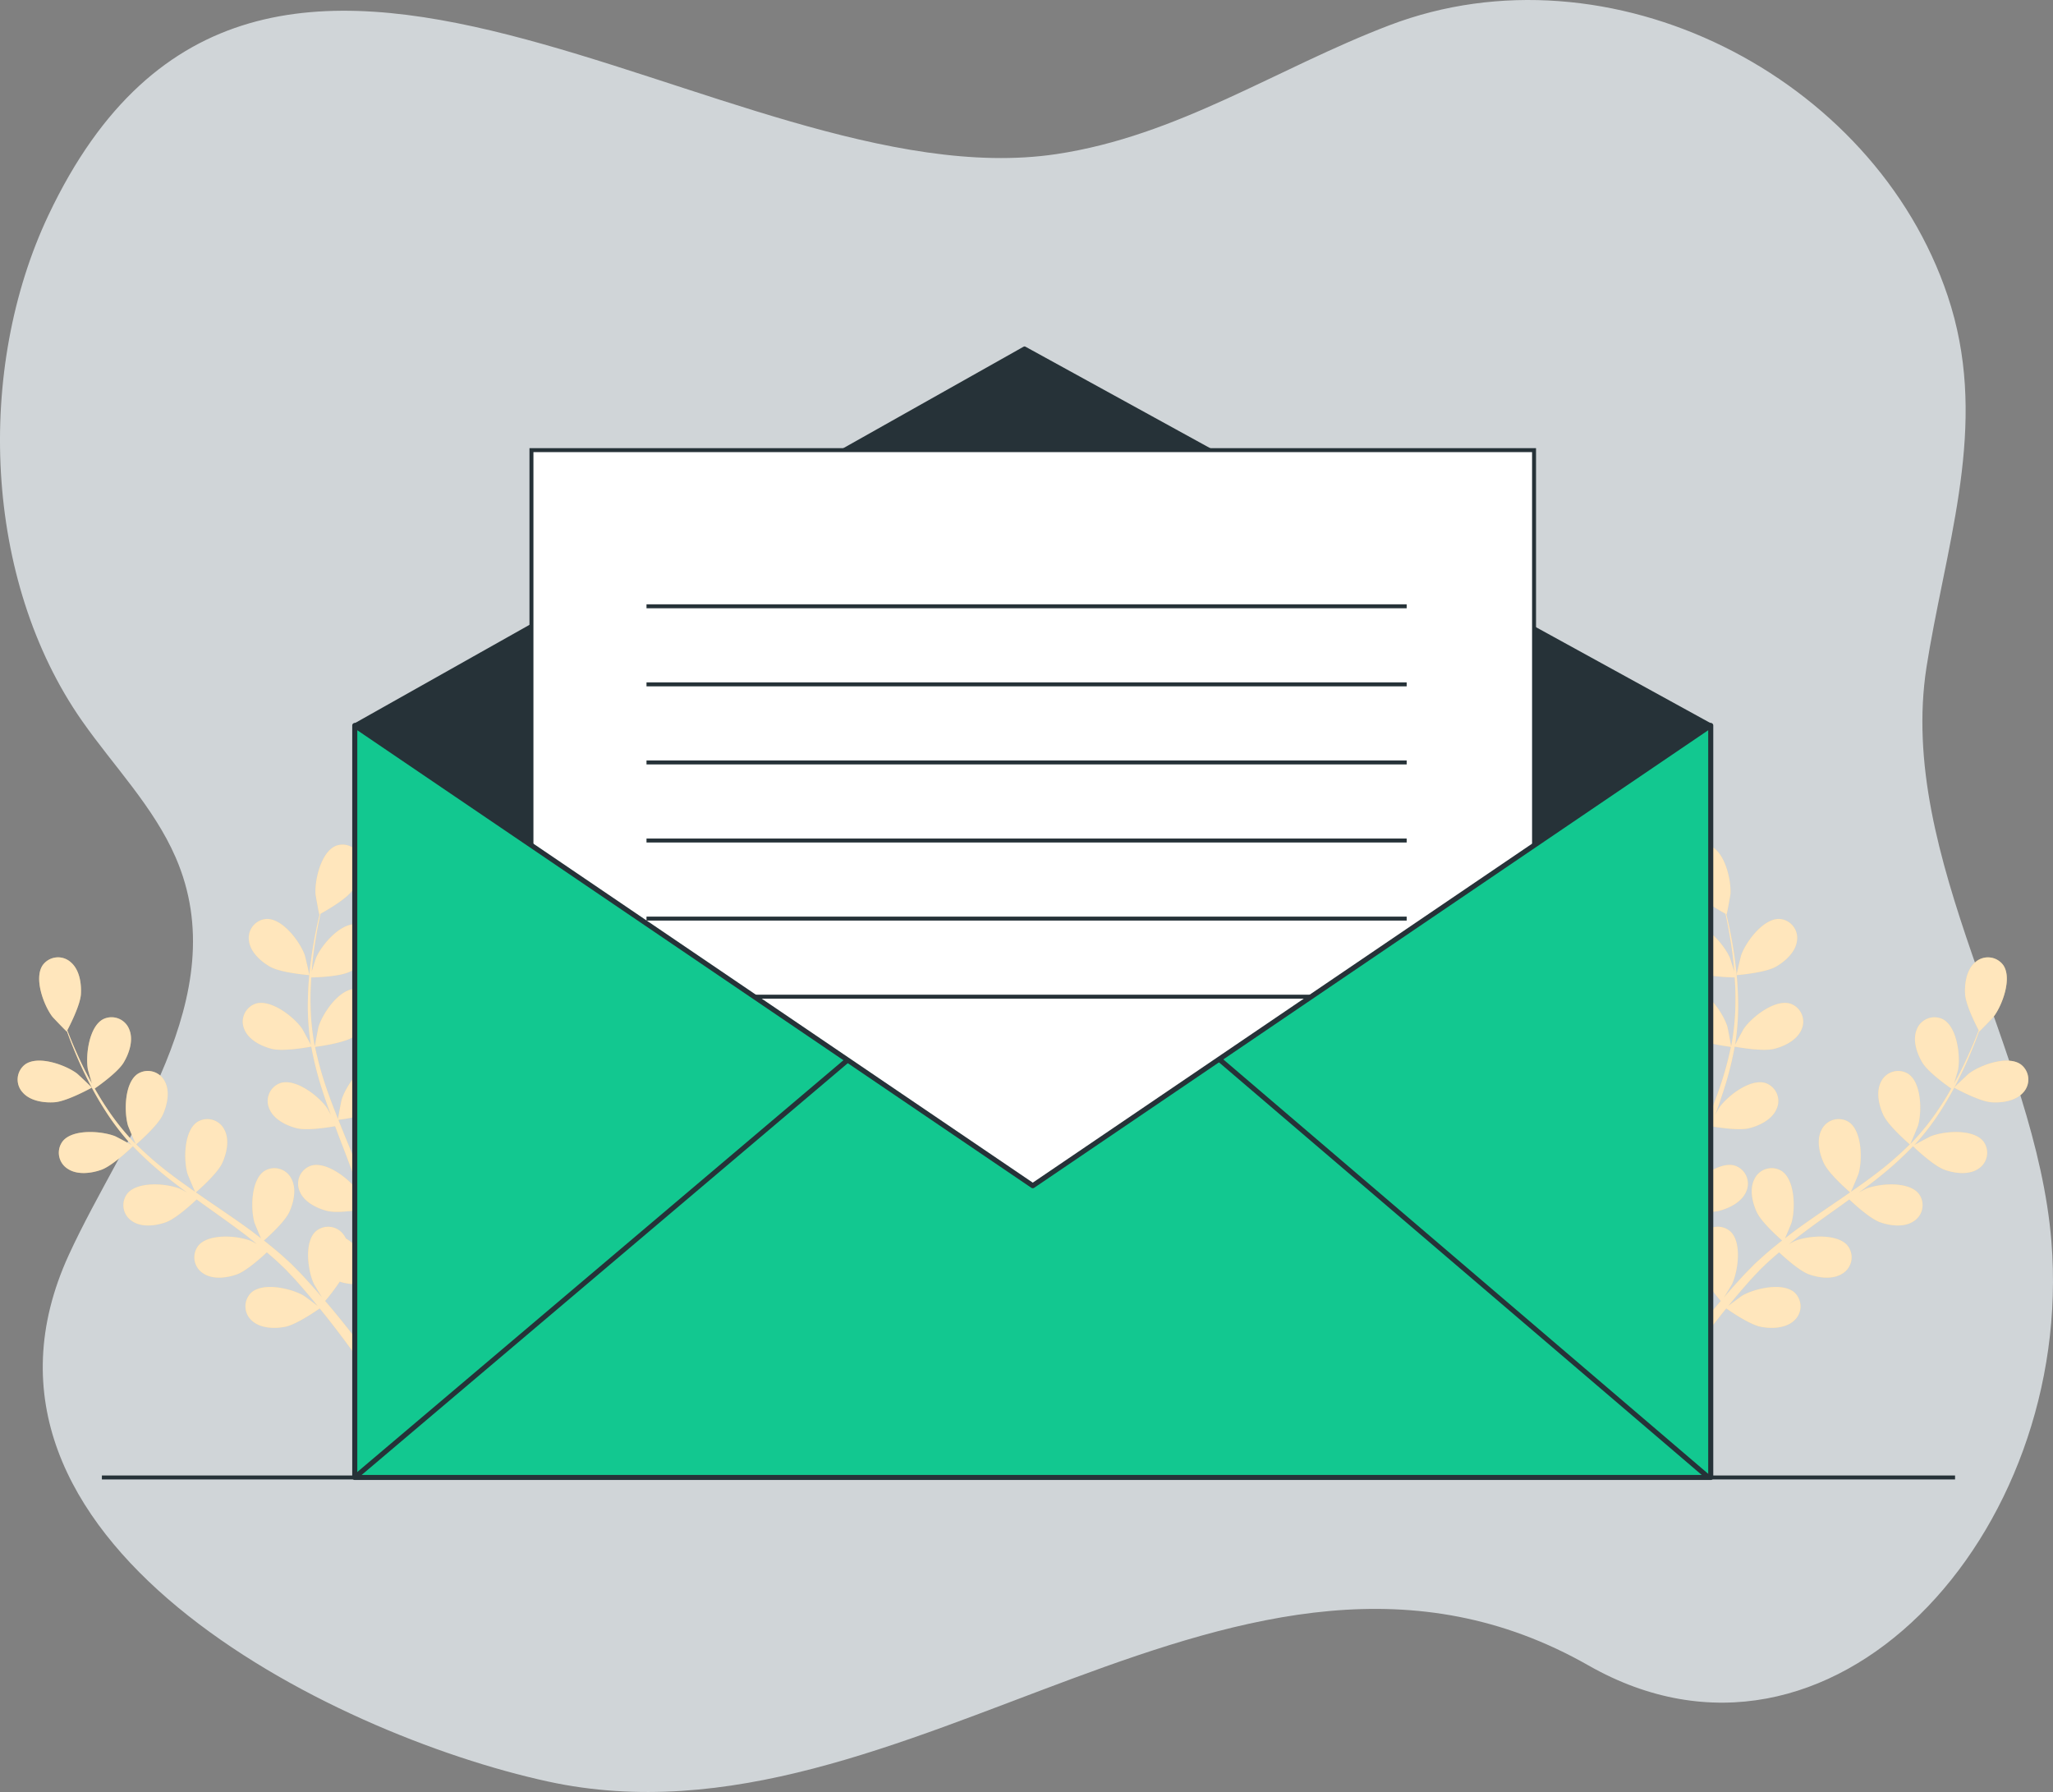
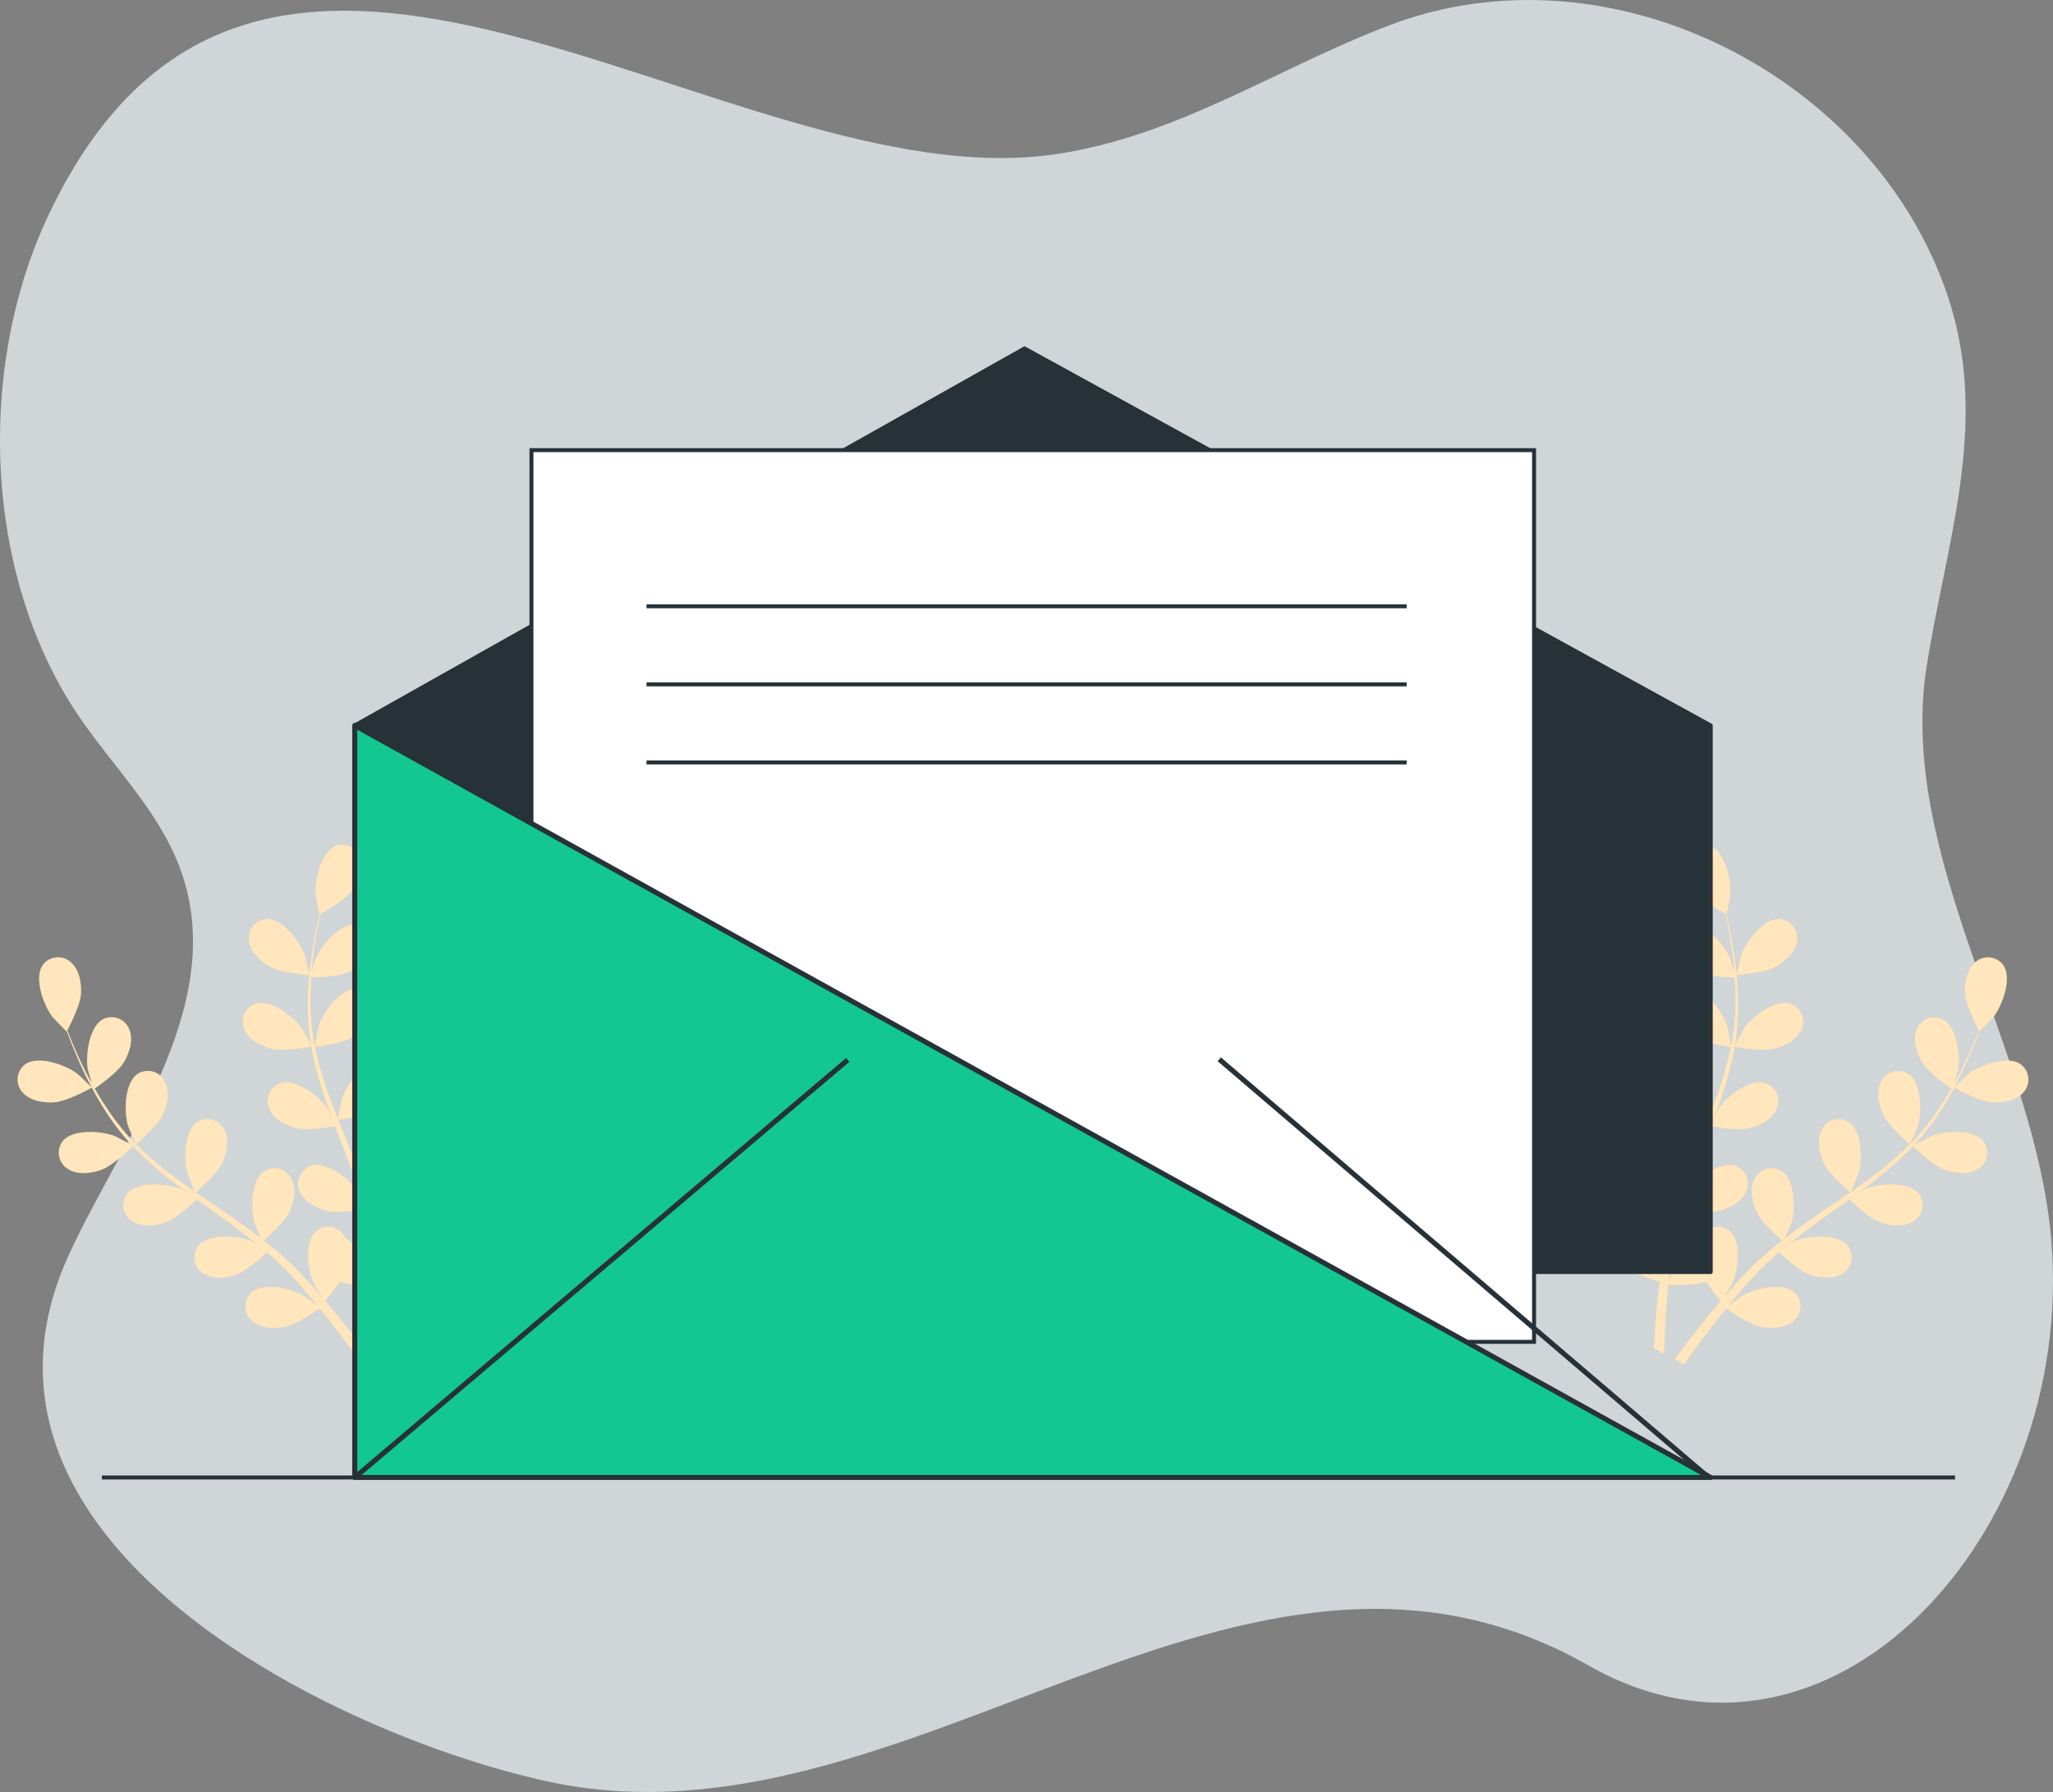
<svg xmlns="http://www.w3.org/2000/svg" width="519.023" height="453.001" viewBox="0 0 519.023 453.001">
  <rect x="0" y="0" width="519.023" height="453.001" fill="#808080" stroke="none" />
  <g id="Groupe_5087" data-name="Groupe 5087" transform="translate(-6.101 -112.786)">
    <path id="Tracé_14003" data-name="Tracé 14003" d="M493.968,276.489c5.353-30.251,14.7-58.561,4.538-88.878-18.653-55.669-85.469-89.687-141.165-68.431-28.477,10.868-53.454,27.984-84.238,32.571C190.02,164.133,72,53.842,18.354,167.163-.053,206.035,1.886,259.341,26.843,295.025c8.007,11.449,18.072,21.67,23.651,34.474,15.268,35.06-13.021,70.04-27,100.523-33.025,72.027,66.161,121.163,121.151,133.12,90.954,19.778,175.064-79.45,263.062-29.335,61.325,34.926,122.965-33.444,117.017-107.155-3.894-48.258-39.042-96.921-31.586-145.19Q493.529,278.956,493.968,276.489Z" transform="translate(0 0)" fill="#f3fafe" opacity="0.7" style="isolation: isolate" />
    <g id="Groupe_5087-2" data-name="Groupe 5087" transform="translate(10.563 326.268)">
      <path id="Tracé_16481" data-name="Tracé 16481" d="M19.656,375.292c3.164-.231,9.382-3.687,9.387-3.689.065-.036-3.522-3.407-3.772-3.594-2.9-2.161-9.779-4.631-13.08-2.279a4.8,4.8,0,0,0-.6,7.11C13.473,374.99,16.961,375.489,19.656,375.292Z" transform="translate(-10.295 -310.137)" fill="#ffcd79" />
      <path id="Tracé_16482" data-name="Tracé 16482" d="M31.1,395.663c2.874-1.017,7.632-5.6,8.009-5.97a84.811,84.811,0,0,0,8.37,7.631c1.714,1.382,3.485,2.721,5.275,4.039-.908-.48-1.723-.9-1.843-.95-3.37-1.318-10.655-1.883-13.217,1.256a4.794,4.794,0,0,0,1.295,7.017c2.387,1.576,5.883,1.136,8.43.235,2.586-.915,6.72-4.743,7.8-5.771.693.5,1.378,1.005,2.073,1.5,3.331,2.381,6.667,4.743,9.867,7.161,1.128.851,2.207,1.731,3.291,2.608-.807-.427-1.49-.779-1.6-.821-3.37-1.318-10.655-1.884-13.217,1.256a4.794,4.794,0,0,0,1.294,7.017c2.388,1.576,5.883,1.135,8.431.234,2.467-.872,6.315-4.372,7.606-5.587,1.082.931,2.168,1.861,3.175,2.812.672.665,1.367,1.259,2.006,1.963l1.922,2.035c1.174,1.339,2.394,2.711,3.507,4.046.781.921,1.508,1.815,2.243,2.712-1.113-.861-3.328-2.5-3.528-2.614-3.13-1.814-10.246-3.476-13.254-.762a4.8,4.8,0,0,0,.216,7.132c2.121,1.919,5.644,2.014,8.3,1.51,2.922-.556,8.126-4.2,8.773-4.654,1.211,1.489,2.375,2.949,3.452,4.345,2.9,3.744,5.312,7.082,7.186,9.766l2.383-1.254c-1.984-2.721-4.561-6.143-7.687-10-1.224-1.517-2.561-3.114-3.951-4.741a52.268,52.268,0,0,0,3.688-4.887c2.881,1.02,8.808.87,9.573.846.188,1.91.353,3.77.481,5.528.345,4.588.514,8.607.6,11.833l2.592-1.365c-.162-3.024-.408-6.624-.8-10.672-.184-1.941-.419-4.011-.68-6.135.749-.214,6.856-2,9.123-3.934,2.055-1.756,4.184-4.562,4.013-7.417a4.794,4.794,0,0,0-5.429-4.631c-4,.648-7.154,7.24-7.7,10.816-.033.212-.124,2.54-.16,4.01-.111-.867-.21-1.71-.335-2.6-.236-1.764-.523-3.518-.827-5.405q-.267-1.36-.539-2.746c-.161-.92-.447-1.873-.669-2.82-.56-2.183-1.233-4.37-1.961-6.556,1.545-.211,7.017-1.037,9.325-2.469s4.826-3.875,5.09-6.723a4.8,4.8,0,0,0-4.665-5.4c-4.052.035-8.168,6.072-9.248,9.526-.067.215-.563,2.779-.809,4.194-.447-1.312-.887-2.623-1.383-3.935-1.431-3.787-3-7.576-4.543-11.362-.473-1.16-.932-2.321-1.4-3.481.55-.069,7.077-.912,9.661-2.513,2.3-1.423,4.827-3.876,5.091-6.723a4.794,4.794,0,0,0-4.665-5.4c-4.052.034-8.168,6.072-9.248,9.525-.081.261-.79,3.952-.925,4.9-1.018-2.557-2.011-5.113-2.887-7.674a84.464,84.464,0,0,1-2.92-10.556c.256-.032,7.071-.88,9.719-2.521,2.3-1.424,4.827-3.875,5.091-6.724a4.8,4.8,0,0,0-4.665-5.4c-4.052.034-8.168,6.072-9.248,9.525-.085.271-.845,4.243-.931,4.973-.043-.207-.109-.418-.148-.626a61.831,61.831,0,0,1-.967-10.934c-.024-2.025.065-3.962.195-5.845,1.285-.028,7.159-.22,9.7-1.433,2.44-1.163,5.224-3.322,5.8-6.123a4.8,4.8,0,0,0-4.043-5.88c-4.03-.411-8.786,5.138-10.238,8.451-.079.181-.68,2.1-1.1,3.507.071-.849.13-1.726.214-2.538.311-3.048.782-5.82,1.22-8.273.261-1.392.523-2.646.781-3.816,1.247-.686,6.239-3.511,7.909-5.72,1.629-2.157,3.1-5.356,2.325-8.108a4.8,4.8,0,0,0-6.3-3.355c-3.766,1.494-5.429,8.609-5.191,12.219.021.313.9,5.155.968,5.12l.076-.042c-.271,1.121-.549,2.327-.826,3.65-.493,2.447-1.026,5.217-1.4,8.271a84.874,84.874,0,0,0-.752,9.909,62.536,62.536,0,0,0,.741,11.092c.006.044.02.087.027.131-.534-1.06-2.128-3.973-2.275-4.184-2.084-2.957-7.848-7.448-11.717-6.244a4.8,4.8,0,0,0-2.792,6.567c1.123,2.631,4.281,4.192,6.9,4.847,2.957.736,9.456-.463,9.973-.561A85.026,85.026,0,0,0,86.979,375.5c.668,2.1,1.406,4.19,2.173,6.279-.493-.9-.938-1.7-1.013-1.809-2.084-2.958-7.848-7.449-11.717-6.245A4.8,4.8,0,0,0,73.63,380.3c1.121,2.632,4.281,4.193,6.9,4.847,2.661.663,8.223-.248,9.69-.51.3.8.6,1.6.9,2.4,1.465,3.824,2.944,7.633,4.279,11.415.471,1.333.886,2.662,1.307,3.99-.438-.8-.813-1.469-.881-1.566-2.083-2.958-7.848-7.449-11.716-6.244a4.794,4.794,0,0,0-2.792,6.567c1.121,2.63,4.281,4.192,6.9,4.846,2.539.634,7.68-.162,9.426-.464.388,1.374.781,2.748,1.1,4.1.194.926.446,1.8.589,2.744l.481,2.757c.24,1.764.5,3.583.692,5.309.144,1.2.256,2.346.375,3.5-.453-1.331-1.4-3.92-1.5-4.127a18.626,18.626,0,0,0-6.43-6.85,5.653,5.653,0,0,0-.553-.908,4.8,4.8,0,0,0-7.083-.867c-2.978,2.747-1.973,9.986-.453,13.268.089.194,1.3,2.188,2.079,3.432-.571-.663-1.118-1.311-1.714-1.985-1.17-1.341-2.378-2.644-3.672-4.052q-.972-.988-1.965-1.993c-.642-.68-1.407-1.315-2.113-1.982-1.672-1.512-3.44-2.964-5.253-4.387,1.171-1.028,5.28-4.736,6.416-7.2s1.888-5.9.537-8.417a4.8,4.8,0,0,0-6.87-1.93c-3.36,2.264-3.463,9.571-2.459,13.047.063.217,1.064,2.63,1.64,3.945-1.1-.847-2.187-1.7-3.324-2.519-3.282-2.37-6.679-4.665-10.057-6.97-1.035-.705-2.058-1.422-3.086-2.133.421-.362,5.4-4.665,6.672-7.426,1.13-2.455,1.888-5.9.537-8.417a4.8,4.8,0,0,0-6.87-1.93C52,385.842,51.9,393.148,52.9,396.624c.076.262,1.522,3.732,1.932,4.6-2.26-1.57-4.5-3.156-6.642-4.807a84.6,84.6,0,0,1-8.259-7.195c.2-.167,5.414-4.635,6.716-7.463,1.131-2.455,1.889-5.9.537-8.417a4.8,4.8,0,0,0-6.869-1.93c-3.361,2.264-3.463,9.571-2.459,13.047.079.273,1.635,4,1.966,4.661-.15-.15-.321-.289-.468-.44a61.872,61.872,0,0,1-6.839-8.587c-1.136-1.675-2.131-3.34-3.061-4.981,1.057-.733,5.85-4.134,7.3-6.549,1.393-2.316,2.525-5.653,1.459-8.308a4.8,4.8,0,0,0-6.616-2.673c-3.589,1.881-4.493,9.132-3.877,12.7.034.194.593,2.127,1.019,3.529-.408-.747-.844-1.511-1.22-2.234-1.423-2.714-2.559-5.286-3.546-7.573-.551-1.306-1.024-2.5-1.453-3.614.662-1.26,3.267-6.37,3.441-9.133.168-2.7-.365-6.18-2.534-8.045a4.8,4.8,0,0,0-7.1.677c-2.317,3.323.22,10.175,2.411,13.056.189.248,3.6,3.8,3.631,3.736l.04-.077c.393,1.085.826,2.244,1.325,3.5.94,2.313,2.022,4.918,3.391,7.673a85.168,85.168,0,0,0,4.839,8.679,62.56,62.56,0,0,0,6.737,8.844c.03.032.065.062.095.094-1.03-.589-3.967-2.14-4.206-2.233-3.37-1.318-10.655-1.883-13.217,1.256a4.8,4.8,0,0,0,1.295,7.018C25.056,397,28.553,396.563,31.1,395.663Z" transform="translate(-9.967 -313.424)" fill="#ffcd79" />
      <path id="Tracé_16483" data-name="Tracé 16483" d="M80.517,345.31c.074.005-1.058-4.785-1.164-5.078-1.228-3.4-5.6-9.257-9.652-9.116a4.8,4.8,0,0,0-4.426,5.6c.387,2.835,3.021,5.174,5.378,6.5C73.419,344.762,80.512,345.31,80.517,345.31Z" transform="translate(-6.778 -312.292)" fill="#ffcd79" />
    </g>
    <g id="Groupe_5088" data-name="Groupe 5088" transform="translate(412.539 326.268)">
      <path id="Tracé_16484" data-name="Tracé 16484" d="M479.8,375.292c-3.164-.231-9.382-3.687-9.388-3.689-.064-.036,3.522-3.407,3.773-3.594,2.9-2.161,9.779-4.631,13.08-2.279a4.8,4.8,0,0,1,.6,7.11C485.979,374.99,482.491,375.489,479.8,375.292Z" transform="translate(-382.818 -310.137)" fill="#ffcd79" />
      <path id="Tracé_16485" data-name="Tracé 16485" d="M473.293,395.663c-2.873-1.017-7.631-5.6-8.009-5.97a84.8,84.8,0,0,1-8.368,7.631c-1.714,1.382-3.485,2.721-5.275,4.039.907-.48,1.723-.9,1.843-.95,3.37-1.318,10.655-1.883,13.216,1.256a4.794,4.794,0,0,1-1.294,7.017c-2.387,1.576-5.883,1.136-8.431.235-2.584-.915-6.72-4.743-7.8-5.771-.693.5-1.379,1.005-2.073,1.5-3.331,2.381-6.667,4.743-9.867,7.161-1.129.851-2.208,1.731-3.291,2.608.807-.427,1.489-.779,1.6-.821,3.37-1.318,10.655-1.884,13.217,1.256a4.794,4.794,0,0,1-1.295,7.017c-2.387,1.576-5.883,1.135-8.43.234-2.467-.872-6.316-4.372-7.606-5.587-1.082.931-2.168,1.861-3.175,2.812-.673.665-1.367,1.259-2.006,1.963l-1.922,2.035c-1.175,1.339-2.394,2.711-3.507,4.046-.781.921-1.508,1.815-2.243,2.712,1.113-.861,3.327-2.5,3.528-2.614,3.13-1.814,10.246-3.476,13.254-.762a4.8,4.8,0,0,1-.216,7.132c-2.122,1.919-5.644,2.014-8.3,1.51-2.923-.556-8.126-4.2-8.773-4.654-1.212,1.489-2.376,2.949-3.452,4.345-2.9,3.744-5.312,7.082-7.186,9.766l-2.384-1.254c1.985-2.721,4.561-6.143,7.689-10,1.224-1.517,2.561-3.114,3.951-4.741A52.076,52.076,0,0,1,413,423.925c-2.882,1.02-8.808.87-9.573.846-.188,1.91-.354,3.77-.482,5.528-.344,4.588-.513,8.607-.6,11.833l-2.592-1.365c.162-3.024.408-6.624.8-10.672.184-1.941.418-4.011.68-6.135-.749-.214-6.857-2-9.123-3.934-2.055-1.756-4.184-4.562-4.014-7.417a4.8,4.8,0,0,1,5.43-4.631c4,.648,7.154,7.24,7.7,10.816.032.212.124,2.54.159,4.01.112-.867.21-1.71.335-2.6.236-1.764.525-3.518.827-5.405q.267-1.36.541-2.746c.161-.92.447-1.873.669-2.82.56-2.183,1.233-4.37,1.961-6.556-1.545-.211-7.017-1.037-9.325-2.469s-4.827-3.875-5.091-6.723a4.8,4.8,0,0,1,4.666-5.4c4.051.035,8.167,6.072,9.247,9.526.068.215.564,2.779.81,4.194.447-1.312.887-2.623,1.383-3.935,1.431-3.787,3-7.576,4.542-11.362.475-1.16.933-2.321,1.4-3.481-.55-.069-7.077-.912-9.66-2.513-2.3-1.423-4.827-3.876-5.092-6.723a4.8,4.8,0,0,1,4.666-5.4c4.052.034,8.168,6.072,9.248,9.525.081.261.79,3.952.924,4.9,1.019-2.557,2.012-5.113,2.888-7.674a84.473,84.473,0,0,0,2.92-10.556c-.256-.032-7.071-.88-9.719-2.521-2.3-1.424-4.827-3.875-5.091-6.724a4.8,4.8,0,0,1,4.665-5.4c4.052.034,8.168,6.072,9.248,9.525.084.271.845,4.243.931,4.973.041-.207.109-.418.148-.626a61.931,61.931,0,0,0,.967-10.934c.024-2.025-.065-3.962-.195-5.845-1.285-.028-7.159-.22-9.7-1.433-2.44-1.163-5.224-3.322-5.8-6.123a4.8,4.8,0,0,1,4.044-5.88c4.03-.411,8.786,5.138,10.238,8.451.079.181.679,2.1,1.1,3.507-.072-.849-.13-1.726-.214-2.538-.311-3.048-.783-5.82-1.22-8.273-.261-1.392-.523-2.646-.781-3.816-1.248-.686-6.239-3.511-7.909-5.72-1.629-2.157-3.1-5.356-2.325-8.108a4.8,4.8,0,0,1,6.3-3.355c3.767,1.494,5.43,8.609,5.192,12.219-.021.313-.9,5.155-.968,5.12l-.077-.042c.272,1.121.55,2.327.827,3.65.493,2.447,1.026,5.217,1.4,8.271a85.1,85.1,0,0,1,.752,9.909,62.536,62.536,0,0,1-.741,11.092c-.007.044-.02.087-.028.131.535-1.06,2.128-3.973,2.276-4.184,2.083-2.957,7.848-7.448,11.717-6.244a4.8,4.8,0,0,1,2.792,6.567c-1.123,2.631-4.28,4.192-6.9,4.847-2.958.736-9.456-.463-9.973-.561a84.853,84.853,0,0,1-2.772,10.982c-.667,2.1-1.4,4.19-2.172,6.279.492-.9.938-1.7,1.013-1.809,2.084-2.958,7.848-7.449,11.717-6.245a4.8,4.8,0,0,1,2.792,6.567c-1.121,2.632-4.281,4.193-6.9,4.847-2.66.663-8.222-.248-9.69-.51-.3.8-.595,1.6-.9,2.4-1.464,3.824-2.943,7.633-4.278,11.415-.471,1.333-.886,2.662-1.307,3.99.438-.8.813-1.469.881-1.566,2.083-2.958,7.847-7.449,11.716-6.244a4.8,4.8,0,0,1,2.792,6.567c-1.121,2.63-4.28,4.192-6.9,4.846-2.539.634-7.68-.162-9.426-.464-.389,1.374-.782,2.748-1.1,4.1-.195.926-.446,1.8-.589,2.744l-.481,2.757c-.24,1.764-.5,3.583-.693,5.309-.143,1.2-.256,2.346-.373,3.5.453-1.331,1.4-3.92,1.5-4.127a18.626,18.626,0,0,1,6.43-6.85,5.654,5.654,0,0,1,.553-.908,4.8,4.8,0,0,1,7.083-.867c2.978,2.747,1.973,9.986.453,13.268-.089.194-1.3,2.188-2.079,3.432.571-.663,1.117-1.311,1.714-1.985,1.17-1.341,2.378-2.644,3.672-4.052q.972-.988,1.965-1.993c.642-.68,1.407-1.315,2.113-1.982,1.672-1.512,3.44-2.964,5.253-4.387-1.171-1.028-5.281-4.736-6.416-7.2s-1.888-5.9-.537-8.417a4.8,4.8,0,0,1,6.87-1.93c3.36,2.264,3.463,9.571,2.458,13.047-.062.217-1.063,2.63-1.639,3.945,1.1-.847,2.187-1.7,3.324-2.519,3.282-2.37,6.679-4.665,10.057-6.97,1.035-.705,2.058-1.422,3.085-2.133-.42-.362-5.4-4.665-6.671-7.426-1.13-2.455-1.889-5.9-.537-8.417a4.8,4.8,0,0,1,6.869-1.93c3.361,2.264,3.463,9.571,2.459,13.047-.076.262-1.52,3.732-1.931,4.6,2.26-1.57,4.5-3.156,6.642-4.807a84.454,84.454,0,0,0,8.258-7.195c-.2-.167-5.413-4.635-6.715-7.463-1.131-2.455-1.889-5.9-.537-8.417a4.8,4.8,0,0,1,6.869-1.93c3.36,2.264,3.463,9.571,2.459,13.047-.079.273-1.635,4-1.966,4.661.15-.15.32-.289.468-.44a61.87,61.87,0,0,0,6.839-8.587c1.136-1.675,2.131-3.34,3.061-4.981-1.058-.733-5.85-4.134-7.3-6.549-1.393-2.316-2.525-5.653-1.459-8.308a4.8,4.8,0,0,1,6.616-2.673c3.589,1.881,4.493,9.132,3.876,12.7-.033.194-.592,2.127-1.019,3.529.409-.747.844-1.511,1.221-2.234,1.423-2.714,2.559-5.286,3.546-7.573.551-1.306,1.023-2.5,1.453-3.614-.662-1.26-3.267-6.37-3.441-9.133-.169-2.7.365-6.18,2.533-8.045a4.8,4.8,0,0,1,7.1.677c2.317,3.323-.221,10.175-2.411,13.056-.189.248-3.6,3.8-3.631,3.736l-.04-.077c-.393,1.085-.826,2.244-1.325,3.5-.94,2.313-2.022,4.918-3.392,7.673a84.947,84.947,0,0,1-4.838,8.679,62.557,62.557,0,0,1-6.737,8.844c-.03.032-.065.062-.1.094,1.031-.589,3.968-2.14,4.207-2.233,3.37-1.318,10.654-1.883,13.216,1.256a4.8,4.8,0,0,1-1.294,7.018C479.337,397,475.841,396.563,473.293,395.663Z" transform="translate(-388.087 -313.424)" fill="#ffcd79" />
      <path id="Tracé_16486" data-name="Tracé 16486" d="M418.726,345.31c-.073.005,1.059-4.785,1.165-5.078,1.228-3.4,5.6-9.257,9.651-9.116a4.8,4.8,0,0,1,4.427,5.6c-.387,2.835-3.022,5.174-5.378,6.5C425.825,344.762,418.733,345.31,418.726,345.31Z" transform="translate(-386.126 -312.292)" fill="#ffcd79" />
    </g>
    <g id="Groupe_5089" data-name="Groupe 5089" transform="translate(412.539 326.268)" opacity="0.5">
      <path id="Tracé_16487" data-name="Tracé 16487" d="M479.8,375.292c-3.164-.231-9.382-3.687-9.388-3.689-.064-.036,3.522-3.407,3.773-3.594,2.9-2.161,9.779-4.631,13.08-2.279a4.8,4.8,0,0,1,.6,7.11C485.979,374.99,482.491,375.489,479.8,375.292Z" transform="translate(-382.818 -310.137)" fill="#fff" />
      <path id="Tracé_16488" data-name="Tracé 16488" d="M473.293,395.663c-2.873-1.017-7.631-5.6-8.009-5.97a84.8,84.8,0,0,1-8.368,7.631c-1.714,1.382-3.485,2.721-5.275,4.039.907-.48,1.723-.9,1.843-.95,3.37-1.318,10.655-1.883,13.216,1.256a4.794,4.794,0,0,1-1.294,7.017c-2.387,1.576-5.883,1.136-8.431.235-2.584-.915-6.72-4.743-7.8-5.771-.693.5-1.379,1.005-2.073,1.5-3.331,2.381-6.667,4.743-9.867,7.161-1.129.851-2.208,1.731-3.291,2.608.807-.427,1.489-.779,1.6-.821,3.37-1.318,10.655-1.884,13.217,1.256a4.794,4.794,0,0,1-1.295,7.017c-2.387,1.576-5.883,1.135-8.43.234-2.467-.872-6.316-4.372-7.606-5.587-1.082.931-2.168,1.861-3.175,2.812-.673.665-1.367,1.259-2.006,1.963l-1.922,2.035c-1.175,1.339-2.394,2.711-3.507,4.046-.781.921-1.508,1.815-2.243,2.712,1.113-.861,3.327-2.5,3.528-2.614,3.13-1.814,10.246-3.476,13.254-.762a4.8,4.8,0,0,1-.216,7.132c-2.122,1.919-5.644,2.014-8.3,1.51-2.923-.556-8.126-4.2-8.773-4.654-1.212,1.489-2.376,2.949-3.452,4.345-2.9,3.744-5.312,7.082-7.186,9.766l-2.384-1.254c1.985-2.721,4.561-6.143,7.689-10,1.224-1.517,2.561-3.114,3.951-4.741A52.076,52.076,0,0,1,413,423.925c-2.882,1.02-8.808.87-9.573.846-.188,1.91-.354,3.77-.482,5.528-.344,4.588-.513,8.607-.6,11.833l-2.592-1.365c.162-3.024.408-6.624.8-10.672.184-1.941.418-4.011.68-6.135-.749-.214-6.857-2-9.123-3.934-2.055-1.756-4.184-4.562-4.014-7.417a4.8,4.8,0,0,1,5.43-4.631c4,.648,7.154,7.24,7.7,10.816.032.212.124,2.54.159,4.01.112-.867.21-1.71.335-2.6.236-1.764.525-3.518.827-5.405q.267-1.36.541-2.746c.161-.92.447-1.873.669-2.82.56-2.183,1.233-4.37,1.961-6.556-1.545-.211-7.017-1.037-9.325-2.469s-4.827-3.875-5.091-6.723a4.8,4.8,0,0,1,4.666-5.4c4.051.035,8.167,6.072,9.247,9.526.068.215.564,2.779.81,4.194.447-1.312.887-2.623,1.383-3.935,1.431-3.787,3-7.576,4.542-11.362.475-1.16.933-2.321,1.4-3.481-.55-.069-7.077-.912-9.66-2.513-2.3-1.423-4.827-3.876-5.092-6.723a4.8,4.8,0,0,1,4.666-5.4c4.052.034,8.168,6.072,9.248,9.525.081.261.79,3.952.924,4.9,1.019-2.557,2.012-5.113,2.888-7.674a84.473,84.473,0,0,0,2.92-10.556c-.256-.032-7.071-.88-9.719-2.521-2.3-1.424-4.827-3.875-5.091-6.724a4.8,4.8,0,0,1,4.665-5.4c4.052.034,8.168,6.072,9.248,9.525.084.271.845,4.243.931,4.973.041-.207.109-.418.148-.626a61.931,61.931,0,0,0,.967-10.934c.024-2.025-.065-3.962-.195-5.845-1.285-.028-7.159-.22-9.7-1.433-2.44-1.163-5.224-3.322-5.8-6.123a4.8,4.8,0,0,1,4.044-5.88c4.03-.411,8.786,5.138,10.238,8.451.079.181.679,2.1,1.1,3.507-.072-.849-.13-1.726-.214-2.538-.311-3.048-.783-5.82-1.22-8.273-.261-1.392-.523-2.646-.781-3.816-1.248-.686-6.239-3.511-7.909-5.72-1.629-2.157-3.1-5.356-2.325-8.108a4.8,4.8,0,0,1,6.3-3.355c3.767,1.494,5.43,8.609,5.192,12.219-.021.313-.9,5.155-.968,5.12l-.077-.042c.272,1.121.55,2.327.827,3.65.493,2.447,1.026,5.217,1.4,8.271a85.1,85.1,0,0,1,.752,9.909,62.536,62.536,0,0,1-.741,11.092c-.007.044-.02.087-.028.131.535-1.06,2.128-3.973,2.276-4.184,2.083-2.957,7.848-7.448,11.717-6.244a4.8,4.8,0,0,1,2.792,6.567c-1.123,2.631-4.28,4.192-6.9,4.847-2.958.736-9.456-.463-9.973-.561a84.853,84.853,0,0,1-2.772,10.982c-.667,2.1-1.4,4.19-2.172,6.279.492-.9.938-1.7,1.013-1.809,2.084-2.958,7.848-7.449,11.717-6.245a4.8,4.8,0,0,1,2.792,6.567c-1.121,2.632-4.281,4.193-6.9,4.847-2.66.663-8.222-.248-9.69-.51-.3.8-.595,1.6-.9,2.4-1.464,3.824-2.943,7.633-4.278,11.415-.471,1.333-.886,2.662-1.307,3.99.438-.8.813-1.469.881-1.566,2.083-2.958,7.847-7.449,11.716-6.244a4.8,4.8,0,0,1,2.792,6.567c-1.121,2.63-4.28,4.192-6.9,4.846-2.539.634-7.68-.162-9.426-.464-.389,1.374-.782,2.748-1.1,4.1-.195.926-.446,1.8-.589,2.744l-.481,2.757c-.24,1.764-.5,3.583-.693,5.309-.143,1.2-.256,2.346-.373,3.5.453-1.331,1.4-3.92,1.5-4.127a18.626,18.626,0,0,1,6.43-6.85,5.654,5.654,0,0,1,.553-.908,4.8,4.8,0,0,1,7.083-.867c2.978,2.747,1.973,9.986.453,13.268-.089.194-1.3,2.188-2.079,3.432.571-.663,1.117-1.311,1.714-1.985,1.17-1.341,2.378-2.644,3.672-4.052q.972-.988,1.965-1.993c.642-.68,1.407-1.315,2.113-1.982,1.672-1.512,3.44-2.964,5.253-4.387-1.171-1.028-5.281-4.736-6.416-7.2s-1.888-5.9-.537-8.417a4.8,4.8,0,0,1,6.87-1.93c3.36,2.264,3.463,9.571,2.458,13.047-.062.217-1.063,2.63-1.639,3.945,1.1-.847,2.187-1.7,3.324-2.519,3.282-2.37,6.679-4.665,10.057-6.97,1.035-.705,2.058-1.422,3.085-2.133-.42-.362-5.4-4.665-6.671-7.426-1.13-2.455-1.889-5.9-.537-8.417a4.8,4.8,0,0,1,6.869-1.93c3.361,2.264,3.463,9.571,2.459,13.047-.076.262-1.52,3.732-1.931,4.6,2.26-1.57,4.5-3.156,6.642-4.807a84.454,84.454,0,0,0,8.258-7.195c-.2-.167-5.413-4.635-6.715-7.463-1.131-2.455-1.889-5.9-.537-8.417a4.8,4.8,0,0,1,6.869-1.93c3.36,2.264,3.463,9.571,2.459,13.047-.079.273-1.635,4-1.966,4.661.15-.15.32-.289.468-.44a61.87,61.87,0,0,0,6.839-8.587c1.136-1.675,2.131-3.34,3.061-4.981-1.058-.733-5.85-4.134-7.3-6.549-1.393-2.316-2.525-5.653-1.459-8.308a4.8,4.8,0,0,1,6.616-2.673c3.589,1.881,4.493,9.132,3.876,12.7-.033.194-.592,2.127-1.019,3.529.409-.747.844-1.511,1.221-2.234,1.423-2.714,2.559-5.286,3.546-7.573.551-1.306,1.023-2.5,1.453-3.614-.662-1.26-3.267-6.37-3.441-9.133-.169-2.7.365-6.18,2.533-8.045a4.8,4.8,0,0,1,7.1.677c2.317,3.323-.221,10.175-2.411,13.056-.189.248-3.6,3.8-3.631,3.736l-.04-.077c-.393,1.085-.826,2.244-1.325,3.5-.94,2.313-2.022,4.918-3.392,7.673a84.947,84.947,0,0,1-4.838,8.679,62.557,62.557,0,0,1-6.737,8.844c-.03.032-.065.062-.1.094,1.031-.589,3.968-2.14,4.207-2.233,3.37-1.318,10.654-1.883,13.216,1.256a4.8,4.8,0,0,1-1.294,7.018C479.337,397,475.841,396.563,473.293,395.663Z" transform="translate(-388.087 -313.424)" fill="#fff" />
      <path id="Tracé_16489" data-name="Tracé 16489" d="M418.726,345.31c-.073.005,1.059-4.785,1.165-5.078,1.228-3.4,5.6-9.257,9.651-9.116a4.8,4.8,0,0,1,4.427,5.6c-.387,2.835-3.022,5.174-5.378,6.5C425.825,344.762,418.733,345.31,418.726,345.31Z" transform="translate(-386.126 -312.292)" fill="#fff" />
    </g>
    <g id="Groupe_5090" data-name="Groupe 5090" transform="translate(10.563 326.268)" opacity="0.5">
      <path id="Tracé_16490" data-name="Tracé 16490" d="M19.656,375.292c3.164-.231,9.382-3.687,9.387-3.689.065-.036-3.522-3.407-3.772-3.594-2.9-2.161-9.779-4.631-13.08-2.279a4.8,4.8,0,0,0-.6,7.11C13.473,374.99,16.961,375.489,19.656,375.292Z" transform="translate(-10.295 -310.137)" fill="#fff" />
      <path id="Tracé_16491" data-name="Tracé 16491" d="M31.1,395.663c2.874-1.017,7.632-5.6,8.009-5.97a84.811,84.811,0,0,0,8.37,7.631c1.714,1.382,3.485,2.721,5.275,4.039-.908-.48-1.723-.9-1.843-.95-3.37-1.318-10.655-1.883-13.217,1.256a4.794,4.794,0,0,0,1.295,7.017c2.387,1.576,5.883,1.136,8.43.235,2.586-.915,6.72-4.743,7.8-5.771.693.5,1.378,1.005,2.073,1.5,3.331,2.381,6.667,4.743,9.867,7.161,1.128.851,2.207,1.731,3.291,2.608-.807-.427-1.49-.779-1.6-.821-3.37-1.318-10.655-1.884-13.217,1.256a4.794,4.794,0,0,0,1.294,7.017c2.388,1.576,5.883,1.135,8.431.234,2.467-.872,6.315-4.372,7.606-5.587,1.082.931,2.168,1.861,3.175,2.812.672.665,1.367,1.259,2.006,1.963l1.922,2.035c1.174,1.339,2.394,2.711,3.507,4.046.781.921,1.508,1.815,2.243,2.712-1.113-.861-3.328-2.5-3.528-2.614-3.13-1.814-10.246-3.476-13.254-.762a4.8,4.8,0,0,0,.216,7.132c2.121,1.919,5.644,2.014,8.3,1.51,2.922-.556,8.126-4.2,8.773-4.654,1.211,1.489,2.375,2.949,3.452,4.345,2.9,3.744,5.312,7.082,7.186,9.766l2.383-1.254c-1.984-2.721-4.561-6.143-7.687-10-1.224-1.517-2.561-3.114-3.951-4.741a52.268,52.268,0,0,0,3.688-4.887c2.881,1.02,8.808.87,9.573.846.188,1.91.353,3.77.481,5.528.345,4.588.514,8.607.6,11.833l2.592-1.365c-.162-3.024-.408-6.624-.8-10.672-.184-1.941-.419-4.011-.68-6.135.749-.214,6.856-2,9.123-3.934,2.055-1.756,4.184-4.562,4.013-7.417a4.794,4.794,0,0,0-5.429-4.631c-4,.648-7.154,7.24-7.7,10.816-.033.212-.124,2.54-.16,4.01-.111-.867-.21-1.71-.335-2.6-.236-1.764-.523-3.518-.827-5.405q-.267-1.36-.539-2.746c-.161-.92-.447-1.873-.669-2.82-.56-2.183-1.233-4.37-1.961-6.556,1.545-.211,7.017-1.037,9.325-2.469s4.826-3.875,5.09-6.723a4.8,4.8,0,0,0-4.665-5.4c-4.052.035-8.168,6.072-9.248,9.526-.067.215-.563,2.779-.809,4.194-.447-1.312-.887-2.623-1.383-3.935-1.431-3.787-3-7.576-4.543-11.362-.473-1.16-.932-2.321-1.4-3.481.55-.069,7.077-.912,9.661-2.513,2.3-1.423,4.827-3.876,5.091-6.723a4.794,4.794,0,0,0-4.665-5.4c-4.052.034-8.168,6.072-9.248,9.525-.081.261-.79,3.952-.925,4.9-1.018-2.557-2.011-5.113-2.887-7.674a84.464,84.464,0,0,1-2.92-10.556c.256-.032,7.071-.88,9.719-2.521,2.3-1.424,4.827-3.875,5.091-6.724a4.8,4.8,0,0,0-4.665-5.4c-4.052.034-8.168,6.072-9.248,9.525-.085.271-.845,4.243-.931,4.973-.043-.207-.109-.418-.148-.626a61.831,61.831,0,0,1-.967-10.934c-.024-2.025.065-3.962.195-5.845,1.285-.028,7.159-.22,9.7-1.433,2.44-1.163,5.224-3.322,5.8-6.123a4.8,4.8,0,0,0-4.043-5.88c-4.03-.411-8.786,5.138-10.238,8.451-.079.181-.68,2.1-1.1,3.507.071-.849.13-1.726.214-2.538.311-3.048.782-5.82,1.22-8.273.261-1.392.523-2.646.781-3.816,1.247-.686,6.239-3.511,7.909-5.72,1.629-2.157,3.1-5.356,2.325-8.108a4.8,4.8,0,0,0-6.3-3.355c-3.766,1.494-5.429,8.609-5.191,12.219.021.313.9,5.155.968,5.12l.076-.042c-.271,1.121-.549,2.327-.826,3.65-.493,2.447-1.026,5.217-1.4,8.271a84.874,84.874,0,0,0-.752,9.909,62.536,62.536,0,0,0,.741,11.092c.006.044.02.087.027.131-.534-1.06-2.128-3.973-2.275-4.184-2.084-2.957-7.848-7.448-11.717-6.244a4.8,4.8,0,0,0-2.792,6.567c1.123,2.631,4.281,4.192,6.9,4.847,2.957.736,9.456-.463,9.973-.561A85.026,85.026,0,0,0,86.979,375.5c.668,2.1,1.406,4.19,2.173,6.279-.493-.9-.938-1.7-1.013-1.809-2.084-2.958-7.848-7.449-11.717-6.245A4.8,4.8,0,0,0,73.63,380.3c1.121,2.632,4.281,4.193,6.9,4.847,2.661.663,8.223-.248,9.69-.51.3.8.6,1.6.9,2.4,1.465,3.824,2.944,7.633,4.279,11.415.471,1.333.886,2.662,1.307,3.99-.438-.8-.813-1.469-.881-1.566-2.083-2.958-7.848-7.449-11.716-6.244a4.794,4.794,0,0,0-2.792,6.567c1.121,2.63,4.281,4.192,6.9,4.846,2.539.634,7.68-.162,9.426-.464.388,1.374.781,2.748,1.1,4.1.194.926.446,1.8.589,2.744l.481,2.757c.24,1.764.5,3.583.692,5.309.144,1.2.256,2.346.375,3.5-.453-1.331-1.4-3.92-1.5-4.127a18.626,18.626,0,0,0-6.43-6.85,5.653,5.653,0,0,0-.553-.908,4.8,4.8,0,0,0-7.083-.867c-2.978,2.747-1.973,9.986-.453,13.268.089.194,1.3,2.188,2.079,3.432-.571-.663-1.118-1.311-1.714-1.985-1.17-1.341-2.378-2.644-3.672-4.052q-.972-.988-1.965-1.993c-.642-.68-1.407-1.315-2.113-1.982-1.672-1.512-3.44-2.964-5.253-4.387,1.171-1.028,5.28-4.736,6.416-7.2s1.888-5.9.537-8.417a4.8,4.8,0,0,0-6.87-1.93c-3.36,2.264-3.463,9.571-2.459,13.047.063.217,1.064,2.63,1.64,3.945-1.1-.847-2.187-1.7-3.324-2.519-3.282-2.37-6.679-4.665-10.057-6.97-1.035-.705-2.058-1.422-3.086-2.133.421-.362,5.4-4.665,6.672-7.426,1.13-2.455,1.888-5.9.537-8.417a4.8,4.8,0,0,0-6.87-1.93C52,385.842,51.9,393.148,52.9,396.624c.076.262,1.522,3.732,1.932,4.6-2.26-1.57-4.5-3.156-6.642-4.807a84.6,84.6,0,0,1-8.259-7.195c.2-.167,5.414-4.635,6.716-7.463,1.131-2.455,1.889-5.9.537-8.417a4.8,4.8,0,0,0-6.869-1.93c-3.361,2.264-3.463,9.571-2.459,13.047.079.273,1.635,4,1.966,4.661-.15-.15-.321-.289-.468-.44a61.872,61.872,0,0,1-6.839-8.587c-1.136-1.675-2.131-3.34-3.061-4.981,1.057-.733,5.85-4.134,7.3-6.549,1.393-2.316,2.525-5.653,1.459-8.308a4.8,4.8,0,0,0-6.616-2.673c-3.589,1.881-4.493,9.132-3.877,12.7.034.194.593,2.127,1.019,3.529-.408-.747-.844-1.511-1.22-2.234-1.423-2.714-2.559-5.286-3.546-7.573-.551-1.306-1.024-2.5-1.453-3.614.662-1.26,3.267-6.37,3.441-9.133.168-2.7-.365-6.18-2.534-8.045a4.8,4.8,0,0,0-7.1.677c-2.317,3.323.22,10.175,2.411,13.056.189.248,3.6,3.8,3.631,3.736l.04-.077c.393,1.085.826,2.244,1.325,3.5.94,2.313,2.022,4.918,3.391,7.673a85.168,85.168,0,0,0,4.839,8.679,62.56,62.56,0,0,0,6.737,8.844c.03.032.065.062.095.094-1.03-.589-3.967-2.14-4.206-2.233-3.37-1.318-10.655-1.883-13.217,1.256a4.8,4.8,0,0,0,1.295,7.018C25.056,397,28.553,396.563,31.1,395.663Z" transform="translate(-9.967 -313.424)" fill="#fff" />
      <path id="Tracé_16492" data-name="Tracé 16492" d="M80.517,345.31c.074.005-1.058-4.785-1.164-5.078-1.228-3.4-5.6-9.257-9.652-9.116a4.8,4.8,0,0,0-4.426,5.6c.387,2.835,3.021,5.174,5.378,6.5C73.419,344.762,80.512,345.31,80.517,345.31Z" transform="translate(-6.778 -312.292)" fill="#fff" />
    </g>
    <g id="Groupe_5093" data-name="Groupe 5093" transform="translate(95.79 200.866)">
      <path id="Tracé_16493" data-name="Tracé 16493" d="M90.394,290.877l169.325-95.31,173.48,95.31V429.038H92.471Z" transform="translate(-90.394 -195.567)" fill="#263238" stroke="#263238" stroke-linecap="round" stroke-linejoin="round" stroke-width="1" />
      <g id="Groupe_5092" data-name="Groupe 5092" transform="translate(44.669 25.71)">
        <rect id="Rectangle_2062" data-name="Rectangle 2062" width="253.468" height="225.42" fill="#fff" stroke="#263238" stroke-miterlimit="10" stroke-width="1" />
        <g id="Groupe_5091" data-name="Groupe 5091" transform="translate(29.086 39.475)">
          <line id="Ligne_1076" data-name="Ligne 1076" x2="192.179" fill="none" stroke="#263238" stroke-miterlimit="10" stroke-width="1" />
          <line id="Ligne_1077" data-name="Ligne 1077" x2="192.179" transform="translate(0 19.737)" fill="none" stroke="#263238" stroke-miterlimit="10" stroke-width="1" />
          <line id="Ligne_1078" data-name="Ligne 1078" x2="192.179" transform="translate(0 39.475)" fill="none" stroke="#263238" stroke-miterlimit="10" stroke-width="1" />
-           <line id="Ligne_1079" data-name="Ligne 1079" x2="192.179" transform="translate(0 59.212)" fill="none" stroke="#263238" stroke-miterlimit="10" stroke-width="1" />
-           <line id="Ligne_1080" data-name="Ligne 1080" x2="192.179" transform="translate(0 78.949)" fill="none" stroke="#263238" stroke-miterlimit="10" stroke-width="1" />
-           <line id="Ligne_1081" data-name="Ligne 1081" x2="192.179" transform="translate(0 98.686)" fill="none" stroke="#263238" stroke-miterlimit="10" stroke-width="1" />
        </g>
      </g>
-       <path id="Tracé_16494" data-name="Tracé 16494" d="M433.2,475.245H90.394v-190.1L261.8,401.489,433.2,285.143Z" transform="translate(-90.394 -189.833)" fill="#12c890" stroke="#263238" stroke-linecap="round" stroke-linejoin="round" stroke-width="1.28" />
+       <path id="Tracé_16494" data-name="Tracé 16494" d="M433.2,475.245H90.394v-190.1Z" transform="translate(-90.394 -189.833)" fill="#12c890" stroke="#263238" stroke-linecap="round" stroke-linejoin="round" stroke-width="1.28" />
      <line id="Ligne_1082" data-name="Ligne 1082" y1="105.56" x2="124.633" transform="translate(0 179.852)" fill="none" stroke="#263238" stroke-miterlimit="10" stroke-width="1.28" />
      <line id="Ligne_1083" data-name="Ligne 1083" x1="123.714" y1="105.724" transform="translate(218.545 179.688)" fill="none" stroke="#263238" stroke-miterlimit="10" stroke-width="1.28" />
    </g>
    <line id="Ligne_1084" data-name="Ligne 1084" x2="468.501" transform="translate(31.861 486.278)" fill="none" stroke="#263238" stroke-miterlimit="10" stroke-width="1" />
  </g>
</svg>